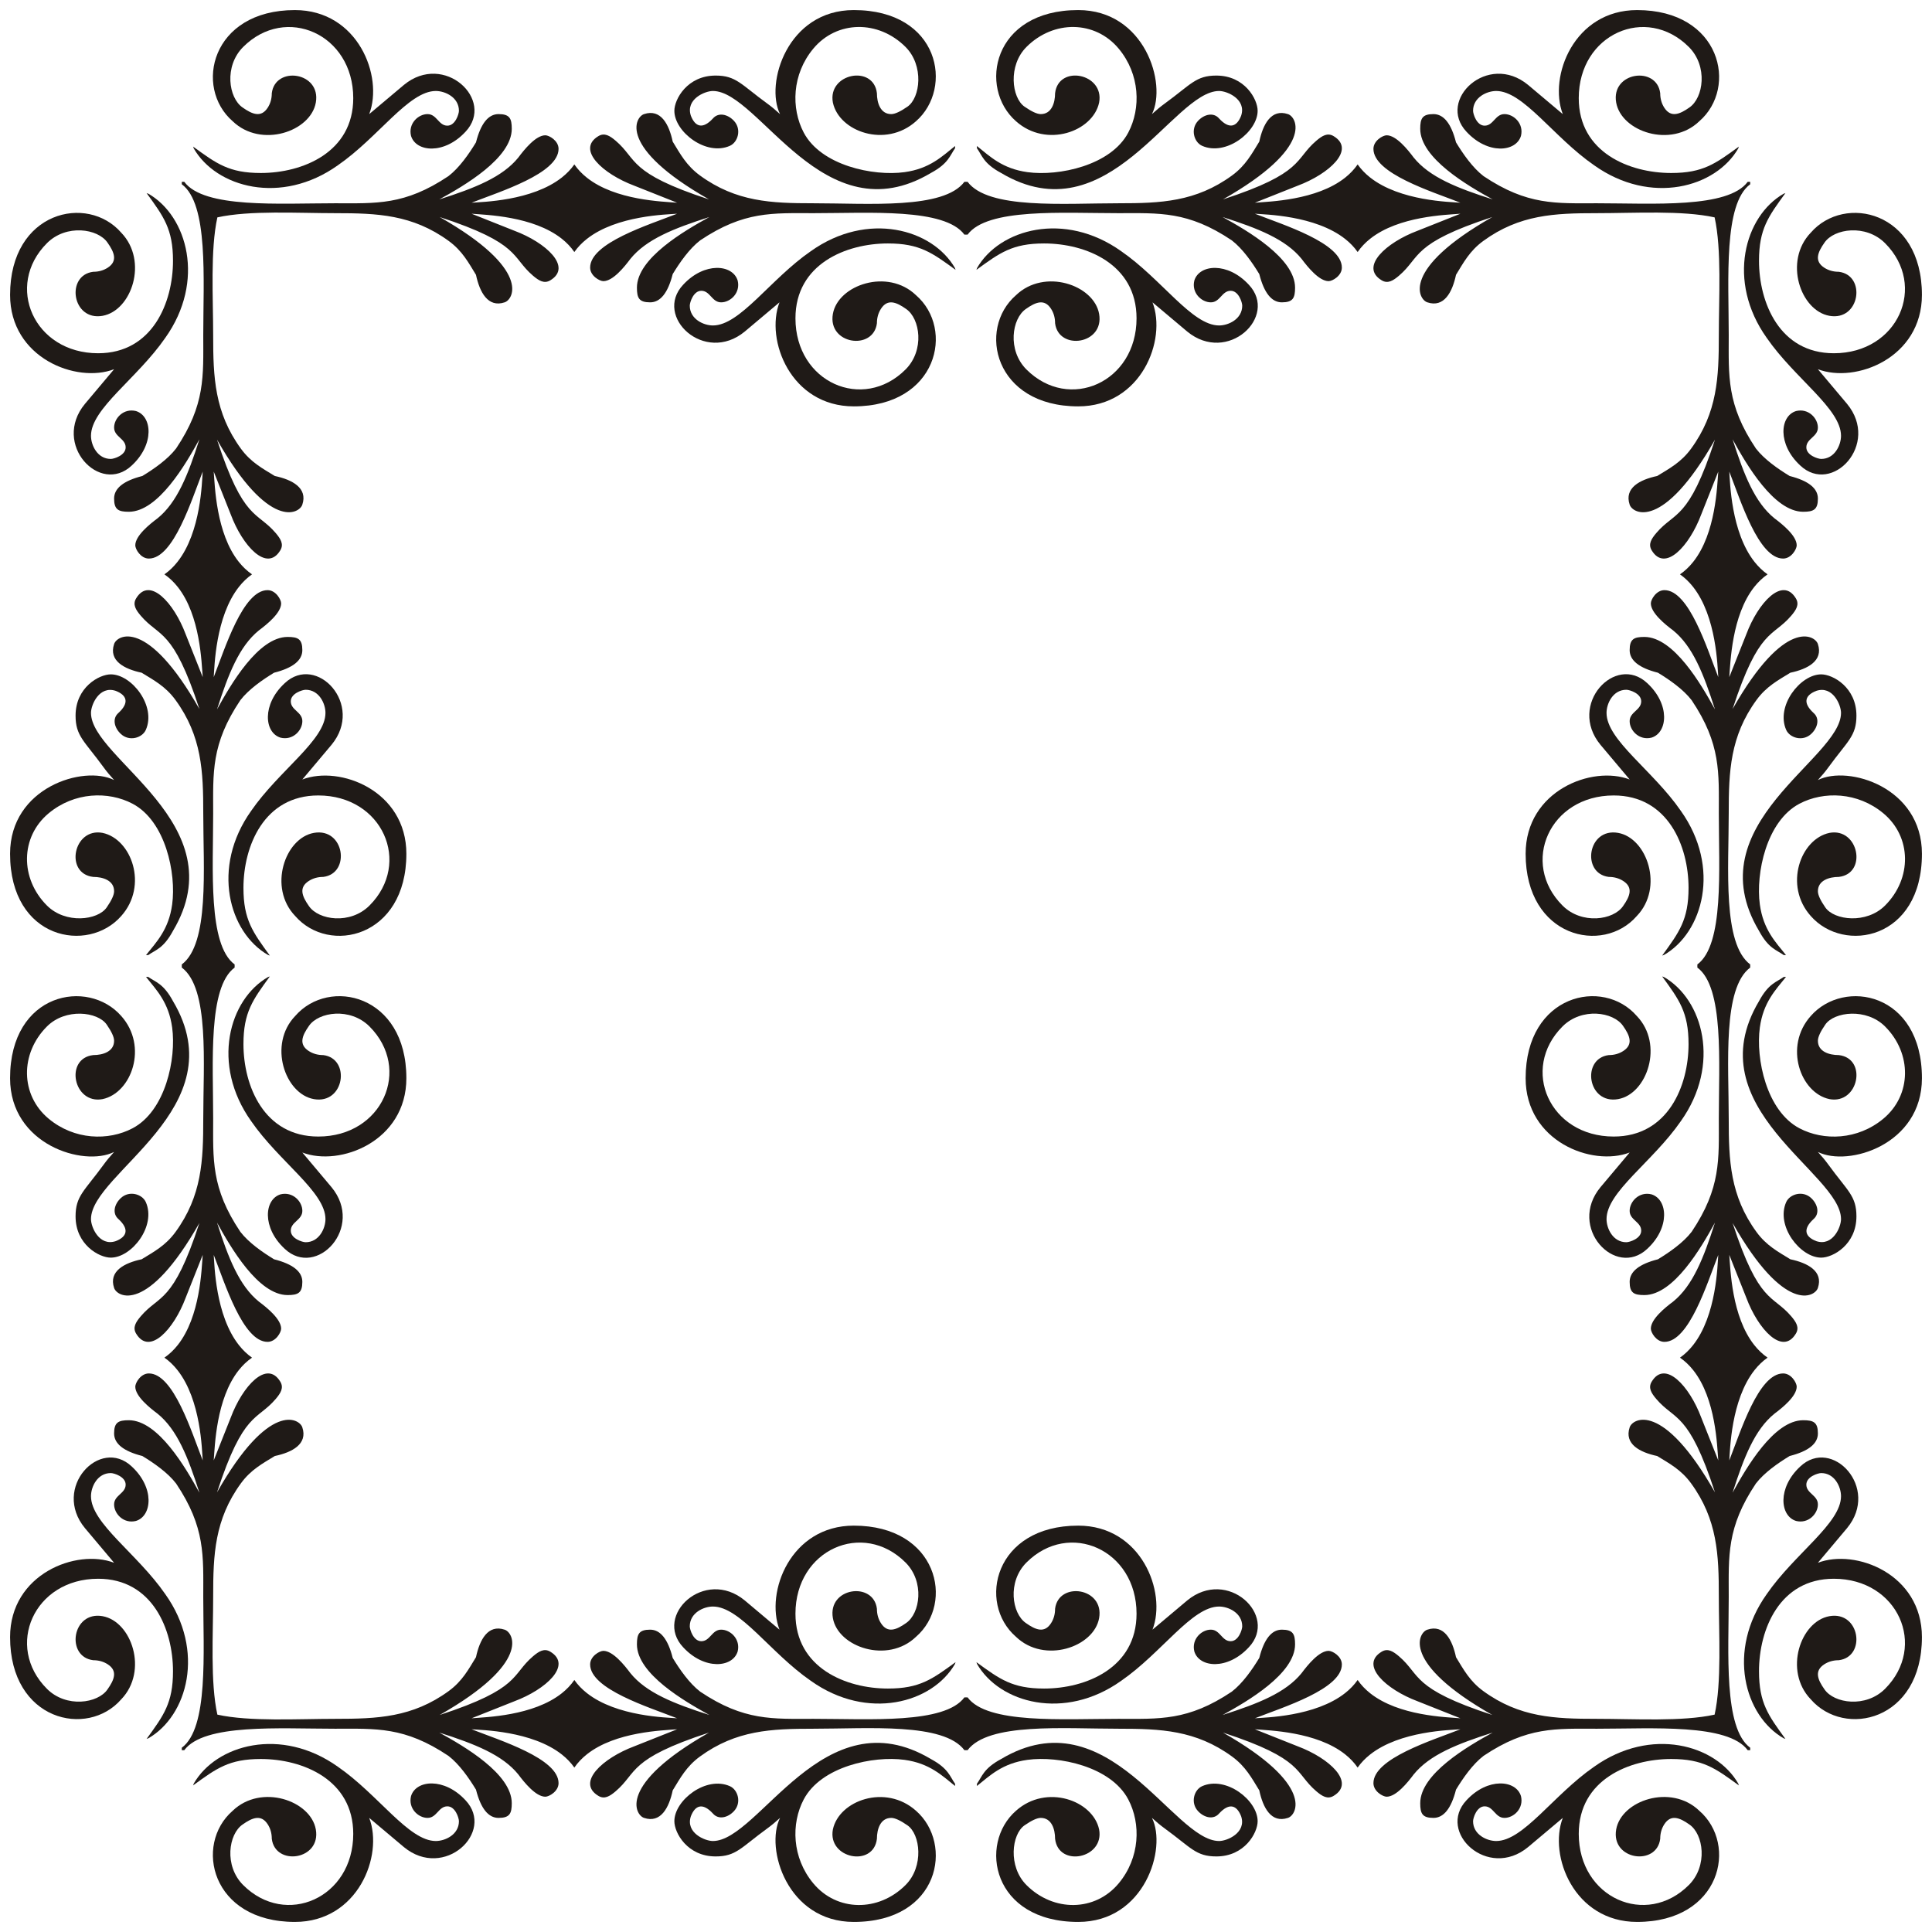
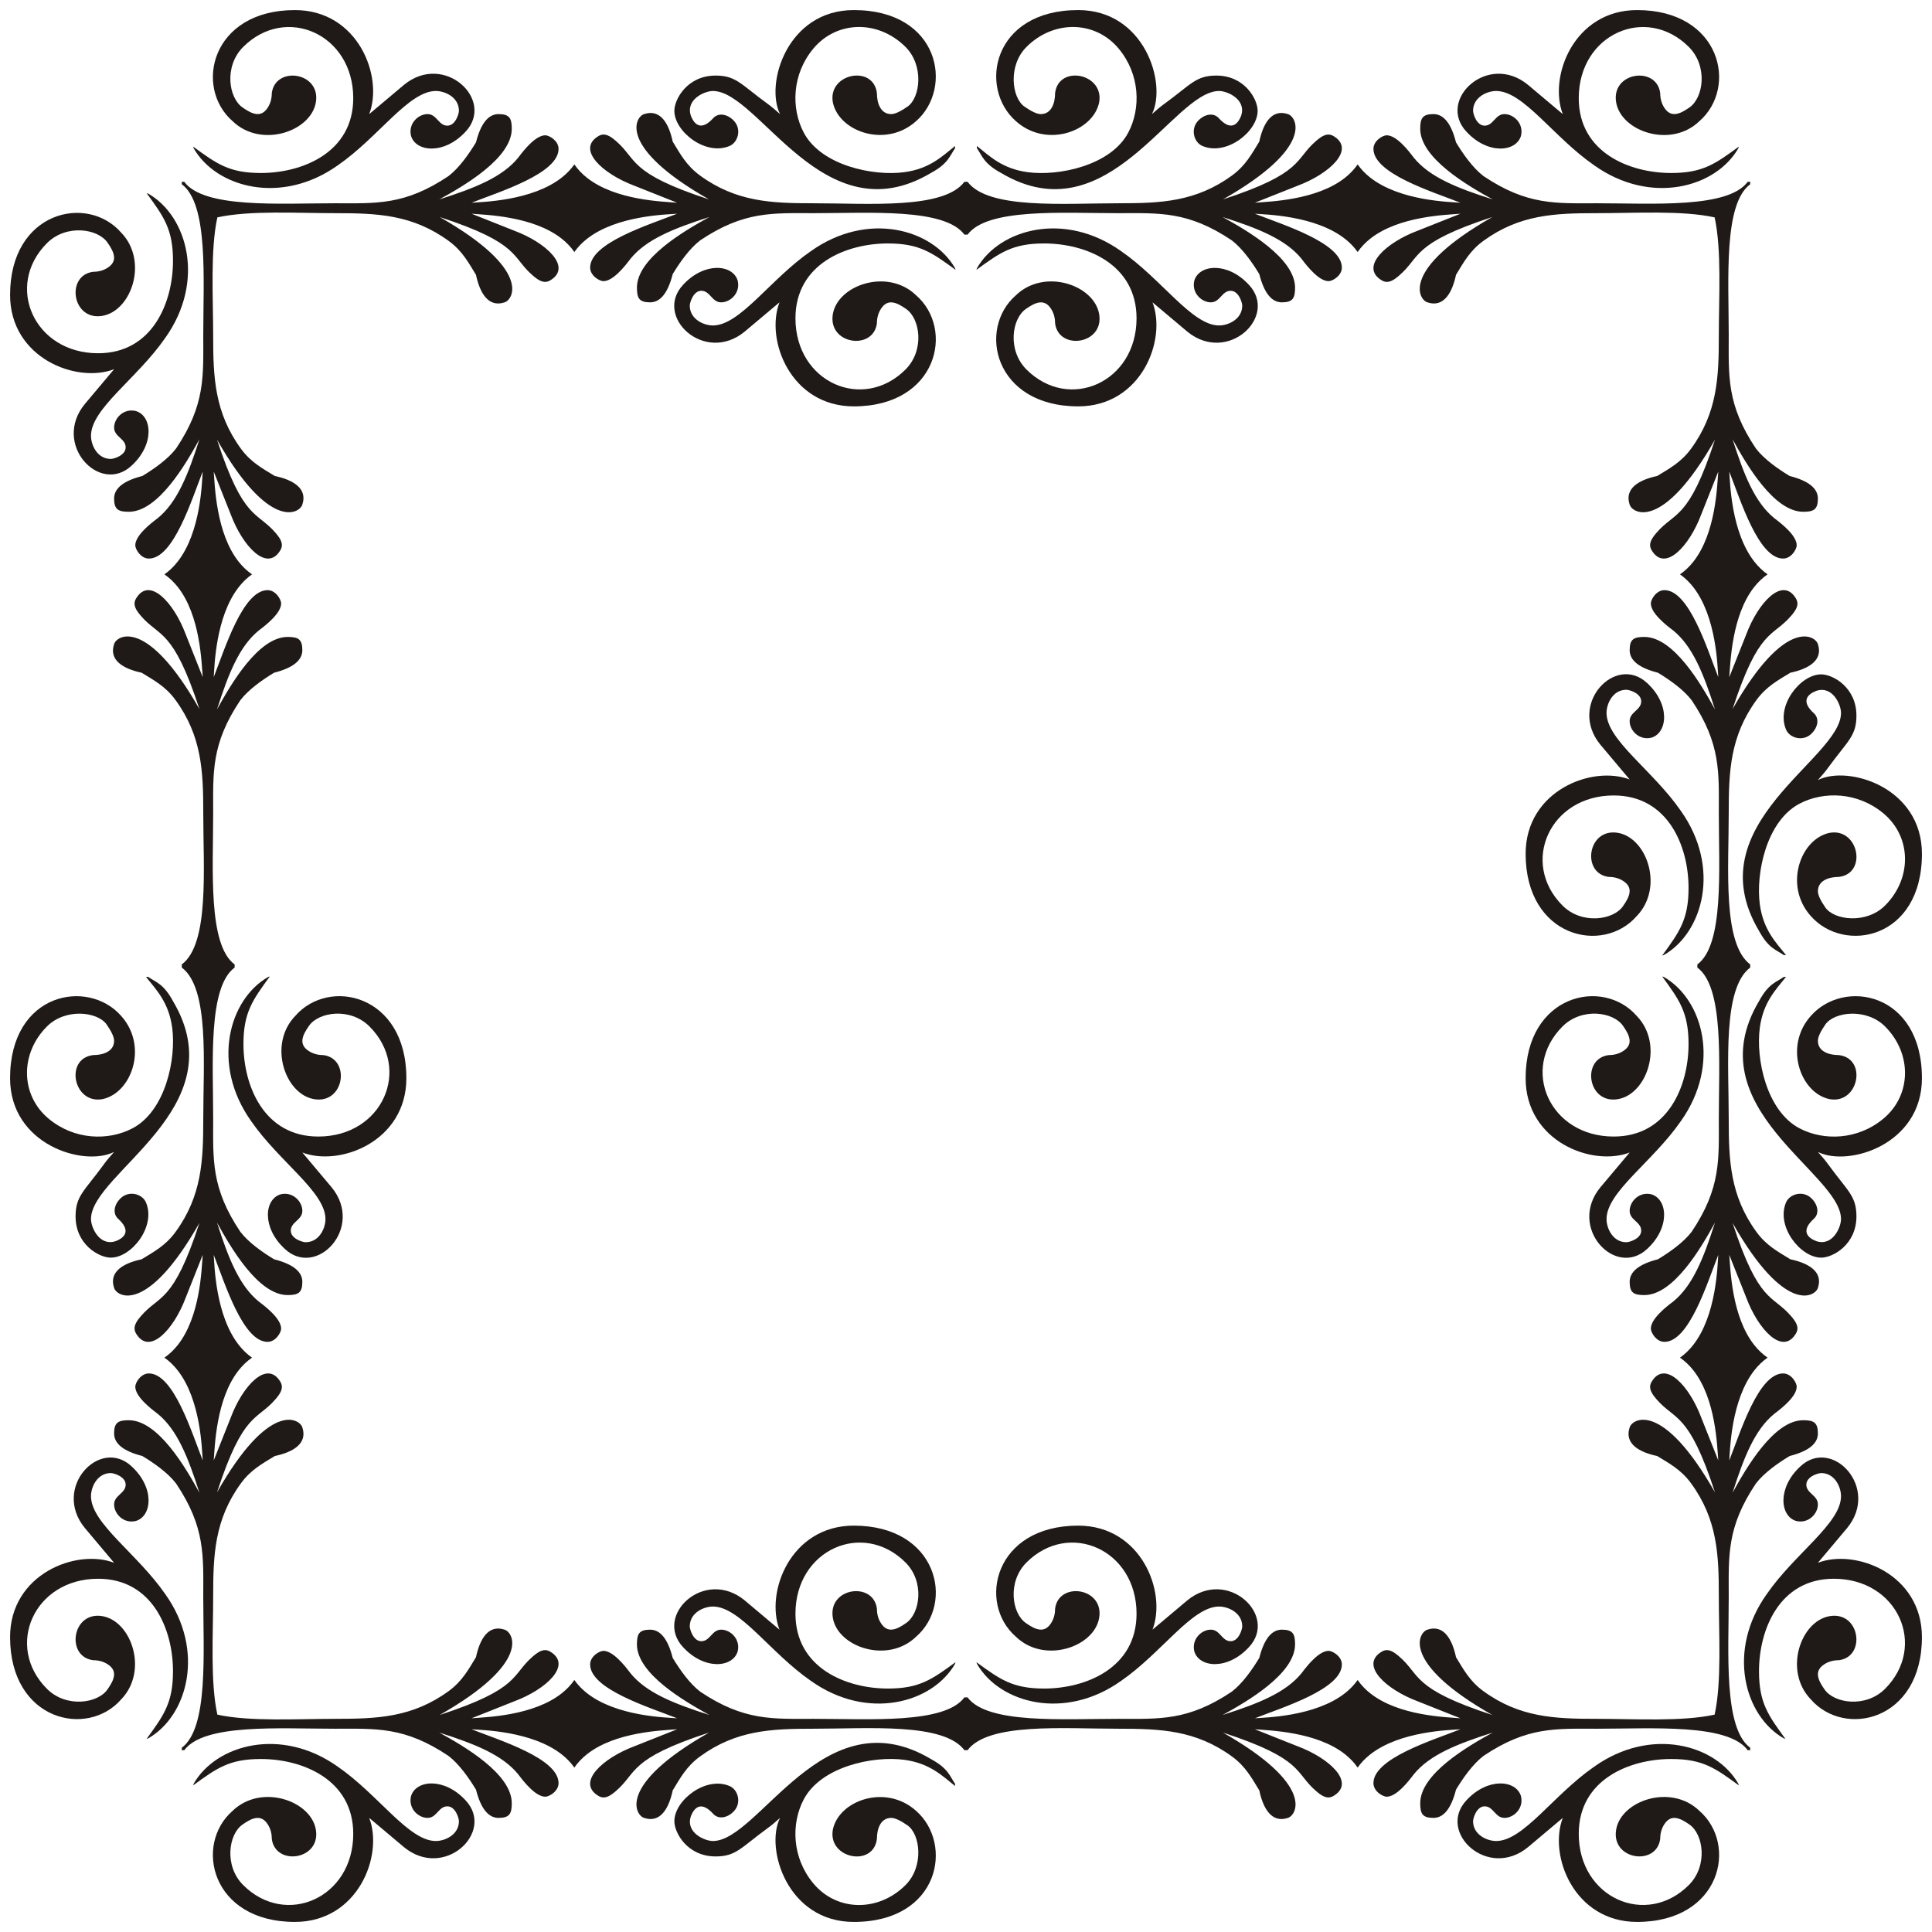
<svg xmlns="http://www.w3.org/2000/svg" version="1.1" id="Layer_1" x="0px" y="0px" viewBox="0 0 1616.865 1616.865" enable-background="new 0 0 1616.865 1616.865" xml:space="preserve">
  <g>
    <path fill="#1F1A17" d="M1494.887,610.963c3.034,6.573,13.69,9.804,20.729,3.378c5.604-5.117,7.564-13.028,2.073-17.734   c-9.425-8.699-6.757-14.902,2.303-18.425c13.789-4.594,20.729,11.678,20.729,18.425c0,38.772-122.046,92.759-68.634,182.41   c7.994,14.847,14.622,15.908,20.729,20.268c0.614,0,1.229,0,1.843,0c-8.717-10.898-19.001-21.267-21.88-42.378   c-3.552-26.046,5.532-69.752,33.166-84.295c20.245-10.655,48.704-9.891,70.246,8.061c23.718,19.765,24.022,54.516,1.382,77.156   c-15.611,15.611-42.522,12.383-49.979,1.612c-4.146-5.988-6.219-10.517-6.219-13.589c0-8.953,9.216-11.976,17.504-11.976l0,0   c24.197-2.846,16.574-41.426-7.831-36.851c-24.318,5.121-38.368,44.124-15.661,69.555c27.754,31.723,93.048,19.808,93.048-52.051   c0-55.671-61.628-74.443-87.059-61.725c3.378-3.685,6.296-7.217,8.752-10.595c16.1-22.137,23.492-26.126,23.492-43.299   c0-23.728-19.755-34.547-29.48-34.547C1506.58,564.362,1485.874,590.932,1494.887,610.963z" />
    <path fill="#1F1A17" d="M610.963,121.978c6.573-3.034,9.804-13.69,3.378-20.728c-5.117-5.604-13.028-7.564-17.734-2.073   c-8.699,9.425-14.902,6.757-18.425-2.303c-4.594-13.789,11.678-20.729,18.425-20.729c38.772,0,92.759,122.046,182.41,68.634   c14.847-7.994,15.908-14.622,20.268-20.729c0-0.614,0-1.229,0-1.843c-10.898,8.717-21.267,19.001-42.378,21.88   c-26.046,3.553-69.752-5.532-84.295-33.165c-10.655-20.245-9.891-48.704,8.061-70.246c19.765-23.718,54.516-24.022,77.156-1.382   c15.611,15.611,12.383,42.522,1.612,49.979c-5.988,4.146-10.517,6.219-13.589,6.219c-8.953,0-11.976-9.216-11.976-17.504v0   c-2.846-24.197-41.426-16.574-36.851,7.831c5.121,24.318,44.124,38.368,69.555,15.662c31.723-27.754,19.808-93.048-52.051-93.048   c-55.671,0-74.443,61.628-61.725,87.059c-3.685-3.378-7.217-6.296-10.595-8.752c-22.137-16.101-26.126-23.492-43.299-23.492   c-23.728,0-34.547,19.755-34.547,29.48C564.362,110.286,590.932,130.992,610.963,121.978z" />
    <path fill="#1F1A17" d="M121.978,1005.903c-3.034-6.573-13.69-9.804-20.728-3.378c-5.604,5.117-7.564,13.028-2.073,17.734   c9.425,8.699,6.757,14.902-2.303,18.425c-13.789,4.594-20.729-11.678-20.729-18.425c0-38.772,122.046-92.759,68.634-182.41   c-7.994-14.847-14.622-15.908-20.729-20.268c-0.614,0-1.229,0-1.843,0c8.717,10.898,19.001,21.267,21.88,42.378   c3.553,26.046-5.532,69.752-33.165,84.295c-20.245,10.655-48.704,9.891-70.246-8.061c-23.718-19.765-24.022-54.516-1.382-77.156   c15.611-15.611,42.522-12.383,49.979-1.612c4.146,5.988,6.219,10.518,6.219,13.589c0,8.953-9.216,11.976-17.504,11.976h0   c-24.197,2.846-16.574,41.426,7.831,36.851c24.318-5.121,38.368-44.124,15.662-69.555c-27.754-31.723-93.048-19.808-93.048,52.051   c0,55.671,61.628,74.443,87.059,61.725c-3.378,3.685-6.296,7.217-8.752,10.595c-16.101,22.137-23.492,26.126-23.492,43.299   c0,23.728,19.755,34.547,29.48,34.547C110.286,1052.504,130.992,1025.934,121.978,1005.903z" />
-     <path fill="#1F1A17" d="M1005.903,1494.887c-6.573,3.034-9.804,13.69-3.378,20.729c5.117,5.604,13.028,7.564,17.734,2.073   c8.699-9.425,14.902-6.757,18.425,2.303c4.594,13.789-11.678,20.729-18.425,20.729c-38.772,0-92.759-122.046-182.41-68.634   c-14.847,7.994-15.908,14.622-20.268,20.729c0,0.614,0,1.229,0,1.843c10.898-8.717,21.267-19.001,42.378-21.88   c26.046-3.552,69.752,5.532,84.295,33.166c10.655,20.245,9.891,48.704-8.061,70.246c-19.765,23.718-54.516,24.022-77.156,1.382   c-15.611-15.611-12.383-42.522-1.612-49.979c5.988-4.146,10.518-6.219,13.589-6.219c8.953,0,11.976,9.216,11.976,17.504l0,0   c2.846,24.197,41.426,16.574,36.851-7.831c-5.121-24.318-44.124-38.368-69.555-15.661c-31.723,27.754-19.808,93.048,52.051,93.048   c55.671,0,74.443-61.628,61.725-87.059c3.685,3.378,7.217,6.296,10.595,8.752c22.137,16.1,26.126,23.492,43.299,23.492   c23.728,0,34.547-19.755,34.547-29.48C1052.504,1506.58,1025.934,1485.874,1005.903,1494.887z" />
    <path fill="#1F1A17" d="M1494.887,1005.903c3.034-6.573,13.69-9.804,20.729-3.378c5.604,5.117,7.564,13.028,2.073,17.734   c-9.425,8.699-6.757,14.902,2.303,18.425c13.789,4.594,20.729-11.678,20.729-18.425c0-38.772-122.046-92.759-68.634-182.41   c7.994-14.847,14.622-15.908,20.729-20.268c0.614,0,1.229,0,1.843,0c-8.717,10.898-19.001,21.267-21.88,42.378   c-3.552,26.046,5.532,69.752,33.166,84.295c20.245,10.655,48.704,9.891,70.246-8.061c23.718-19.765,24.022-54.516,1.382-77.156   c-15.611-15.611-42.522-12.383-49.979-1.612c-4.146,5.988-6.219,10.518-6.219,13.589c0,8.953,9.216,11.976,17.504,11.976l0,0   c24.197,2.846,16.574,41.426-7.831,36.851c-24.318-5.121-38.368-44.124-15.661-69.555c27.754-31.723,93.048-19.808,93.048,52.051   c0,55.671-61.628,74.443-87.059,61.725c3.378,3.685,6.296,7.217,8.752,10.595c16.1,22.137,23.492,26.126,23.492,43.299   c0,23.728-19.755,34.547-29.48,34.547C1506.58,1052.504,1485.874,1025.934,1494.887,1005.903z" />
    <path fill="#1F1A17" d="M1005.903,121.978c-6.573-3.034-9.804-13.69-3.378-20.728c5.117-5.604,13.028-7.564,17.734-2.073   c8.699,9.425,14.902,6.757,18.425-2.303c4.594-13.789-11.678-20.729-18.425-20.729c-38.772,0-92.759,122.046-182.41,68.634   c-14.847-7.994-15.908-14.622-20.268-20.729c0-0.614,0-1.229,0-1.843c10.898,8.717,21.267,19.001,42.378,21.88   c26.046,3.553,69.752-5.532,84.295-33.165c10.655-20.245,9.891-48.704-8.061-70.246c-19.765-23.718-54.516-24.022-77.156-1.382   c-15.611,15.611-12.383,42.522-1.612,49.979c5.988,4.146,10.518,6.219,13.589,6.219c8.953,0,11.976-9.216,11.976-17.504v0   c2.846-24.197,41.426-16.574,36.851,7.831c-5.121,24.318-44.124,38.368-69.555,15.662c-31.723-27.754-19.808-93.048,52.051-93.048   c55.671,0,74.443,61.628,61.725,87.059c3.685-3.378,7.217-6.296,10.595-8.752c22.137-16.101,26.126-23.492,43.299-23.492   c23.728,0,34.547,19.755,34.547,29.48C1052.504,110.286,1025.934,130.992,1005.903,121.978z" />
-     <path fill="#1F1A17" d="M121.978,610.963c-3.034,6.573-13.69,9.804-20.728,3.378c-5.604-5.117-7.564-13.028-2.073-17.734   c9.425-8.699,6.757-14.902-2.303-18.425c-13.789-4.594-20.729,11.678-20.729,18.425c0,38.772,122.046,92.759,68.634,182.41   c-7.994,14.847-14.622,15.908-20.729,20.268c-0.614,0-1.229,0-1.843,0c8.717-10.898,19.001-21.267,21.88-42.378   c3.553-26.046-5.532-69.752-33.165-84.295c-20.245-10.655-48.704-9.891-70.246,8.061c-23.718,19.765-24.022,54.516-1.382,77.156   c15.611,15.611,42.522,12.383,49.979,1.612c4.146-5.988,6.219-10.517,6.219-13.589c0-8.953-9.216-11.976-17.504-11.976h0   c-24.197-2.846-16.574-41.426,7.831-36.851c24.318,5.121,38.368,44.124,15.662,69.555c-27.754,31.723-93.048,19.808-93.048-52.051   c0-55.671,61.628-74.443,87.059-61.725c-3.378-3.685-6.296-7.217-8.752-10.595c-16.101-22.137-23.492-26.126-23.492-43.299   c0-23.728,19.755-34.547,29.48-34.547C110.286,564.362,130.992,590.932,121.978,610.963z" />
    <path fill="#1F1A17" d="M610.963,1494.887c6.573,3.034,9.804,13.69,3.378,20.729c-5.117,5.604-13.028,7.564-17.734,2.073   c-8.699-9.425-14.902-6.757-18.425,2.303c-4.594,13.789,11.678,20.729,18.425,20.729c38.772,0,92.759-122.046,182.41-68.634   c14.847,7.994,15.908,14.622,20.268,20.729c0,0.614,0,1.229,0,1.843c-10.898-8.717-21.267-19.001-42.378-21.88   c-26.046-3.552-69.752,5.532-84.295,33.166c-10.655,20.245-9.891,48.704,8.061,70.246c19.765,23.718,54.516,24.022,77.156,1.382   c15.611-15.611,12.383-42.522,1.612-49.979c-5.988-4.146-10.517-6.219-13.589-6.219c-8.953,0-11.976,9.216-11.976,17.504l0,0   c-2.846,24.197-41.426,16.574-36.851-7.831c5.121-24.318,44.124-38.368,69.555-15.661c31.723,27.754,19.808,93.048-52.051,93.048   c-55.671,0-74.443-61.628-61.725-87.059c-3.685,3.378-7.217,6.296-10.595,8.752c-22.137,16.1-26.126,23.492-43.299,23.492   c-23.728,0-34.547-19.755-34.547-29.48C564.362,1506.58,590.932,1485.874,610.963,1494.887z" />
    <path fill="#1F1A17" d="M1413.125,743.087c0,26.653-7.862,37.066-22.11,56.658c0.614-0.307,1.074-0.461,1.382-0.461   c32.895-18.795,48.012-73.299,14.28-120.685c-23.456-34.011-62.185-59.219-62.185-81.992c0-7.738,5.277-19.347,16.583-19.347   c2.604,0,12.437,2.978,12.437,9.673c0,7.393-9.673,8.836-9.673,16.583c0,7.759,7.897,16.373,18.272,13.819   c13.573-4.176,15.748-27.808-3.532-45.602c-26.604-25.042-66.966,17.925-39.154,51.591l24.414,29.02   c-31.473-12.102-87.059,9.397-87.059,62.185c0,70.086,64.737,84.714,93.048,52.051c22.821-23.732,8.651-65.264-15.662-69.555   c-25.626-4.522-31.032,33.952-7.831,36.851c4.606,0,8.675,1.151,12.207,3.455c8.426,5.495,5.552,12.768-0.23,20.959   c-8.015,11.756-34.507,15.702-50.67-0.461c-35.617-35.617-10.855-92.126,42.839-92.126   C1395.953,665.701,1413.125,708.198,1413.125,743.087z" />
    <path fill="#1F1A17" d="M743.087,203.74c26.653,0,37.066,7.862,56.658,22.11c-0.307-0.614-0.461-1.075-0.461-1.382   c-18.795-32.895-73.299-48.012-120.685-14.28c-34.011,23.456-59.219,62.185-81.992,62.185c-7.738,0-19.347-5.277-19.347-16.583   c0-2.604,2.978-12.437,9.673-12.437c7.393,0,8.836,9.673,16.583,9.673c7.759,0,16.373-7.897,13.819-18.272   c-4.176-13.573-27.808-15.748-45.602,3.532c-25.042,26.604,17.925,66.966,51.591,39.154l29.02-24.414   c-12.102,31.473,9.397,87.059,62.185,87.059c70.086,0,84.714-64.737,52.051-93.048c-23.732-22.821-65.264-8.651-69.555,15.662   c-4.522,25.626,33.952,31.032,36.851,7.831c0-4.606,1.151-8.675,3.455-12.207c5.495-8.426,12.768-5.552,20.959,0.23   c11.756,8.015,15.702,34.507-0.461,50.67c-35.617,35.617-92.126,10.855-92.126-42.839   C665.701,220.913,708.198,203.74,743.087,203.74z" />
    <path fill="#1F1A17" d="M203.74,873.779c0-26.653,7.862-37.066,22.11-56.658c-0.614,0.307-1.075,0.461-1.382,0.461   c-32.895,18.795-48.012,73.299-14.28,120.685c23.456,34.011,62.185,59.219,62.185,81.992c0,7.738-5.277,19.347-16.583,19.347   c-2.604,0-12.437-2.978-12.437-9.673c0-7.393,9.673-8.836,9.673-16.583c0-7.759-7.897-16.373-18.272-13.819   c-13.573,4.176-15.748,27.808,3.532,45.602c26.604,25.042,66.966-17.926,39.154-51.591l-24.414-29.02   c31.473,12.102,87.059-9.397,87.059-62.185c0-70.086-64.737-84.714-93.048-52.051c-22.821,23.732-8.651,65.264,15.662,69.555   c25.626,4.522,31.032-33.952,7.831-36.851c-4.606,0-8.675-1.151-12.207-3.455c-8.426-5.495-5.552-12.768,0.23-20.959   c8.015-11.756,34.507-15.702,50.67,0.461c35.617,35.617,10.855,92.126-42.839,92.126   C220.913,951.165,203.74,908.667,203.74,873.779z" />
    <path fill="#1F1A17" d="M873.779,1413.125c-26.653,0-37.066-7.862-56.658-22.11c0.307,0.614,0.461,1.074,0.461,1.382   c18.795,32.895,73.299,48.012,120.685,14.28c34.011-23.456,59.219-62.185,81.992-62.185c7.738,0,19.347,5.277,19.347,16.583   c0,2.604-2.978,12.437-9.673,12.437c-7.393,0-8.836-9.673-16.583-9.673c-7.759,0-16.373,7.897-13.819,18.272   c4.176,13.573,27.808,15.748,45.602-3.532c25.042-26.604-17.926-66.966-51.591-39.154l-29.02,24.414   c12.102-31.473-9.397-87.059-62.185-87.059c-70.086,0-84.714,64.737-52.051,93.048c23.732,22.821,65.264,8.651,69.555-15.662   c4.522-25.626-33.952-31.032-36.851-7.831c0,4.606-1.151,8.675-3.455,12.207c-5.495,8.426-12.768,5.552-20.959-0.23   c-11.756-8.015-15.702-34.507,0.461-50.67c35.617-35.617,92.126-10.855,92.126,42.839   C951.165,1395.953,908.667,1413.125,873.779,1413.125z" />
    <path fill="#1F1A17" d="M1413.125,873.779c0-26.653-7.862-37.066-22.11-56.658c0.614,0.307,1.074,0.461,1.382,0.461   c32.895,18.795,48.012,73.299,14.28,120.685c-23.456,34.011-62.185,59.219-62.185,81.992c0,7.738,5.277,19.347,16.583,19.347   c2.604,0,12.437-2.978,12.437-9.673c0-7.393-9.673-8.836-9.673-16.583c0-7.759,7.897-16.373,18.272-13.819   c13.573,4.176,15.748,27.808-3.532,45.602c-26.604,25.042-66.966-17.926-39.154-51.591l24.414-29.02   c-31.473,12.102-87.059-9.397-87.059-62.185c0-70.086,64.737-84.714,93.048-52.051c22.821,23.732,8.651,65.264-15.662,69.555   c-25.626,4.522-31.032-33.952-7.831-36.851c4.606,0,8.675-1.151,12.207-3.455c8.426-5.495,5.552-12.768-0.23-20.959   c-8.015-11.756-34.507-15.702-50.67,0.461c-35.617,35.617-10.855,92.126,42.839,92.126   C1395.953,951.165,1413.125,908.667,1413.125,873.779z" />
    <path fill="#1F1A17" d="M873.779,203.74c-26.653,0-37.066,7.862-56.658,22.11c0.307-0.614,0.461-1.075,0.461-1.382   c18.795-32.895,73.299-48.012,120.685-14.28c34.011,23.456,59.219,62.185,81.992,62.185c7.738,0,19.347-5.277,19.347-16.583   c0-2.604-2.978-12.437-9.673-12.437c-7.393,0-8.836,9.673-16.583,9.673c-7.759,0-16.373-7.897-13.819-18.272   c4.176-13.573,27.808-15.748,45.602,3.532c25.042,26.604-17.926,66.966-51.591,39.154l-29.02-24.414   c12.102,31.473-9.397,87.059-62.185,87.059c-70.086,0-84.714-64.737-52.051-93.048c23.732-22.821,65.264-8.651,69.555,15.662   c4.522,25.626-33.952,31.032-36.851,7.831c0-4.606-1.151-8.675-3.455-12.207c-5.495-8.426-12.768-5.552-20.959,0.23   c-11.756,8.015-15.702,34.507,0.461,50.67c35.617,35.617,92.126,10.855,92.126-42.839   C951.165,220.913,908.667,203.74,873.779,203.74z" />
-     <path fill="#1F1A17" d="M203.74,743.087c0,26.653,7.862,37.066,22.11,56.658c-0.614-0.307-1.075-0.461-1.382-0.461   c-32.895-18.795-48.012-73.299-14.28-120.685c23.456-34.011,62.185-59.219,62.185-81.992c0-7.738-5.277-19.347-16.583-19.347   c-2.604,0-12.437,2.978-12.437,9.673c0,7.393,9.673,8.836,9.673,16.583c0,7.759-7.897,16.373-18.272,13.819   c-13.573-4.176-15.748-27.808,3.532-45.602c26.604-25.042,66.966,17.925,39.154,51.591l-24.414,29.02   c31.473-12.102,87.059,9.397,87.059,62.185c0,70.086-64.737,84.714-93.048,52.051c-22.821-23.732-8.651-65.264,15.662-69.555   c25.626-4.522,31.032,33.952,7.831,36.851c-4.606,0-8.675,1.151-12.207,3.455c-8.426,5.495-5.552,12.768,0.23,20.959   c8.015,11.756,34.507,15.702,50.67-0.461c35.617-35.617,10.855-92.126-42.839-92.126   C220.913,665.701,203.74,708.198,203.74,743.087z" />
    <path fill="#1F1A17" d="M743.087,1413.125c26.653,0,37.066-7.862,56.658-22.11c-0.307,0.614-0.461,1.074-0.461,1.382   c-18.795,32.895-73.299,48.012-120.685,14.28c-34.011-23.456-59.219-62.185-81.992-62.185c-7.738,0-19.347,5.277-19.347,16.583   c0,2.604,2.978,12.437,9.673,12.437c7.393,0,8.836-9.673,16.583-9.673c7.759,0,16.373,7.897,13.819,18.272   c-4.176,13.573-27.808,15.748-45.602-3.532c-25.042-26.604,17.925-66.966,51.591-39.154l29.02,24.414   c-12.102-31.473,9.397-87.059,62.185-87.059c70.086,0,84.714,64.737,52.051,93.048c-23.732,22.821-65.264,8.651-69.555-15.662   c-4.522-25.626,33.952-31.032,36.851-7.831c0,4.606,1.151,8.675,3.455,12.207c5.495,8.426,12.768,5.552,20.959-0.23   c11.756-8.015,15.702-34.507-0.461-50.67c-35.617-35.617-92.126-10.855-92.126,42.839   C665.701,1395.953,708.198,1413.125,743.087,1413.125z" />
-     <path fill="#1F1A17" d="M1472.086,218.249c0-26.653,7.862-37.066,22.11-56.658c-0.614,0.307-1.074,0.461-1.382,0.461   c-32.895,18.795-48.012,73.299-14.28,120.685c23.456,34.011,62.185,59.219,62.185,81.992c0,7.738-5.277,19.347-16.583,19.347   c-2.604,0-12.437-2.978-12.437-9.673c0-7.393,9.673-8.836,9.673-16.583c0-7.759-7.897-16.373-18.272-13.819   c-13.573,4.176-15.748,27.808,3.532,45.602c26.604,25.042,66.966-17.926,39.154-51.591l-24.414-29.02   c31.473,12.102,87.059-9.397,87.059-62.185c0-70.086-64.737-84.714-93.048-52.051c-22.821,23.732-8.651,65.264,15.662,69.555   c25.626,4.522,31.032-33.952,7.831-36.851c-4.606,0-8.675-1.151-12.207-3.455c-8.426-5.495-5.552-12.768,0.23-20.959   c8.015-11.756,34.507-15.702,50.67,0.461c35.617,35.617,10.855,92.126-42.839,92.126   C1489.258,295.635,1472.086,253.138,1472.086,218.249z" />
    <path fill="#1F1A17" d="M218.249,144.78c-26.653,0-37.066-7.862-56.658-22.11c0.307,0.614,0.461,1.075,0.461,1.382   c18.795,32.895,73.299,48.012,120.685,14.28c34.011-23.456,59.219-62.185,81.992-62.185c7.738,0,19.347,5.277,19.347,16.583   c0,2.604-2.978,12.437-9.673,12.437c-7.393,0-8.836-9.673-16.583-9.673c-7.759,0-16.373,7.897-13.819,18.272   c4.176,13.573,27.808,15.748,45.602-3.532c25.042-26.604-17.926-66.966-51.591-39.154l-29.02,24.414   c12.102-31.473-9.397-87.059-62.185-87.059c-70.086,0-84.714,64.737-52.051,93.048c23.732,22.821,65.264,8.651,69.555-15.662   c4.522-25.626-33.952-31.032-36.851-7.831c0,4.606-1.151,8.675-3.455,12.207c-5.495,8.426-12.768,5.552-20.959-0.23   c-11.756-8.015-15.702-34.507,0.461-50.67c35.617-35.617,92.126-10.855,92.126,42.839   C295.635,127.607,253.138,144.78,218.249,144.78z" />
    <path fill="#1F1A17" d="M144.78,1398.616c0,26.653-7.862,37.066-22.11,56.658c0.614-0.307,1.075-0.461,1.382-0.461   c32.895-18.795,48.012-73.299,14.28-120.685c-23.456-34.011-62.185-59.219-62.185-81.992c0-7.738,5.277-19.347,16.583-19.347   c2.604,0,12.437,2.978,12.437,9.673c0,7.393-9.673,8.836-9.673,16.583c0,7.759,7.897,16.373,18.272,13.819   c13.573-4.176,15.748-27.807-3.532-45.602c-26.604-25.042-66.966,17.926-39.154,51.591l24.414,29.02   c-31.473-12.102-87.059,9.397-87.059,62.185c0,70.086,64.737,84.714,93.048,52.051c22.821-23.732,8.651-65.264-15.662-69.555   c-25.626-4.522-31.032,33.952-7.831,36.851c4.606,0,8.675,1.151,12.207,3.455c8.426,5.495,5.552,12.768-0.23,20.959   c-8.015,11.756-34.507,15.702-50.67-0.461c-35.617-35.617-10.855-92.126,42.839-92.126   C127.607,1321.23,144.78,1363.728,144.78,1398.616z" />
    <path fill="#1F1A17" d="M1398.616,1472.086c26.653,0,37.066,7.862,56.658,22.11c-0.307-0.614-0.461-1.074-0.461-1.382   c-18.795-32.895-73.299-48.012-120.685-14.28c-34.011,23.456-59.219,62.185-81.992,62.185c-7.738,0-19.347-5.277-19.347-16.583   c0-2.604,2.978-12.437,9.673-12.437c7.393,0,8.836,9.673,16.583,9.673c7.759,0,16.373-7.897,13.819-18.272   c-4.176-13.573-27.807-15.748-45.602,3.532c-25.042,26.604,17.926,66.966,51.591,39.154l29.02-24.414   c-12.102,31.473,9.397,87.059,62.185,87.059c70.086,0,84.714-64.737,52.051-93.048c-23.732-22.821-65.264-8.651-69.555,15.662   c-4.522,25.626,33.952,31.032,36.851,7.831c0-4.606,1.151-8.675,3.455-12.207c5.495-8.426,12.768-5.552,20.959,0.23   c11.756,8.015,15.702,34.507-0.461,50.67c-35.617,35.617-92.126,10.855-92.126-42.839   C1321.23,1489.258,1363.728,1472.086,1398.616,1472.086z" />
    <path fill="#1F1A17" d="M1472.086,1398.616c0,26.653,7.862,37.066,22.11,56.658c-0.614-0.307-1.074-0.461-1.382-0.461   c-32.895-18.795-48.012-73.299-14.28-120.685c23.456-34.011,62.185-59.219,62.185-81.992c0-7.738-5.277-19.347-16.583-19.347   c-2.604,0-12.437,2.978-12.437,9.673c0,7.393,9.673,8.836,9.673,16.583c0,7.759-7.897,16.373-18.272,13.819   c-13.573-4.176-15.748-27.807,3.532-45.602c26.604-25.042,66.966,17.926,39.154,51.591l-24.414,29.02   c31.473-12.102,87.059,9.397,87.059,62.185c0,70.086-64.737,84.714-93.048,52.051c-22.821-23.732-8.651-65.264,15.662-69.555   c25.626-4.522,31.032,33.952,7.831,36.851c-4.606,0-8.675,1.151-12.207,3.455c-8.426,5.495-5.552,12.768,0.23,20.959   c8.015,11.756,34.507,15.702,50.67-0.461c35.617-35.617,10.855-92.126-42.839-92.126   C1489.258,1321.23,1472.086,1363.728,1472.086,1398.616z" />
    <path fill="#1F1A17" d="M1398.616,144.78c26.653,0,37.066-7.862,56.658-22.11c-0.307,0.614-0.461,1.075-0.461,1.382   c-18.795,32.895-73.299,48.012-120.685,14.28c-34.011-23.456-59.219-62.185-81.992-62.185c-7.738,0-19.347,5.277-19.347,16.583   c0,2.604,2.978,12.437,9.673,12.437c7.393,0,8.836-9.673,16.583-9.673c7.759,0,16.373,7.897,13.819,18.272   c-4.176,13.573-27.807,15.748-45.602-3.532c-25.042-26.604,17.926-66.966,51.591-39.154l29.02,24.414   c-12.102-31.473,9.397-87.059,62.185-87.059c70.086,0,84.714,64.737,52.051,93.048c-23.732,22.821-65.264,8.651-69.555-15.662   c-4.522-25.626,33.952-31.032,36.851-7.831c0,4.606,1.151,8.675,3.455,12.207c5.495,8.426,12.768,5.552,20.959-0.23   c11.756-8.015,15.702-34.507-0.461-50.67c-35.617-35.617-92.126-10.855-92.126,42.839   C1321.23,127.607,1363.728,144.78,1398.616,144.78z" />
    <path fill="#1F1A17" d="M144.78,218.249c0-26.653-7.862-37.066-22.11-56.658c0.614,0.307,1.075,0.461,1.382,0.461   c32.895,18.795,48.012,73.299,14.28,120.685c-23.456,34.011-62.185,59.219-62.185,81.992c0,7.738,5.277,19.347,16.583,19.347   c2.604,0,12.437-2.978,12.437-9.673c0-7.393-9.673-8.836-9.673-16.583c0-7.759,7.897-16.373,18.272-13.819   c13.573,4.176,15.748,27.808-3.532,45.602c-26.604,25.042-66.966-17.926-39.154-51.591l24.414-29.02   c-31.473,12.102-87.059-9.397-87.059-62.185c0-70.086,64.737-84.714,93.048-52.051c22.821,23.732,8.651,65.264-15.662,69.555   c-25.626,4.522-31.032-33.952-7.831-36.851c4.606,0,8.675-1.151,12.207-3.455c8.426-5.495,5.552-12.768-0.23-20.959   c-8.015-11.756-34.507-15.702-50.67,0.461c-35.617,35.617-10.855,92.126,42.839,92.126   C127.607,295.635,144.78,253.138,144.78,218.249z" />
    <path fill="#1F1A17" d="M218.249,1472.086c-26.653,0-37.066,7.862-56.658,22.11c0.307-0.614,0.461-1.074,0.461-1.382   c18.795-32.895,73.299-48.012,120.685-14.28c34.011,23.456,59.219,62.185,81.992,62.185c7.738,0,19.347-5.277,19.347-16.583   c0-2.604-2.978-12.437-9.673-12.437c-7.393,0-8.836,9.673-16.583,9.673c-7.759,0-16.373-7.897-13.819-18.272   c4.176-13.573,27.808-15.748,45.602,3.532c25.042,26.604-17.926,66.966-51.591,39.154l-29.02-24.414   c12.102,31.473-9.397,87.059-62.185,87.059c-70.086,0-84.714-64.737-52.051-93.048c23.732-22.821,65.264-8.651,69.555,15.662   c4.522,25.626-33.952,31.032-36.851,7.831c0-4.606-1.151-8.675-3.455-12.207c-5.495-8.426-12.768-5.552-20.959,0.23   c-11.756,8.015-15.702,34.507,0.461,50.67c35.617,35.617,92.126,10.855,92.126-42.839   C295.635,1489.258,253.138,1472.086,218.249,1472.086z" />
    <path fill="#1F1A17" d="M1434.946,181.919c5.99,27.279,3.514,66.887,3.514,98.975c0,34.723-1.11,64.304-23.262,94.66   c-8.333,11.418-18.2,16.569-28.329,22.801c-14.491,3.065-27.69,9.996-23.032,23.953c2.285,7.424,27.647,22.645,71.398-54.355   c-22.181,68.023-33.451,59.758-49.057,78.077c-4.278,5.022-6.967,9.425-3.915,14.51c11.245,18.74,31.629-3.729,41.457-29.941   l14.28-35.929c-0.973,11.914-1.922,51.498-20.924,75.483c-3.176,4.008-6.854,7.581-11.123,10.516   c4.154,2.908,7.756,6.434,10.882,10.382c19.891,25.122,20.486,67.292,21.165,75.614c-9.354-23.79-24.438-72.78-45.065-72.78   c-6.888,0-11.362,7.908-11.362,11.055c0,8.012,11.88,17.588,18.656,22.648c16.336,13.241,25.474,36.202,35.008,66.101   c-11.42-20.793-34.484-60.65-59.114-60.65c-8.665,0-12.284,1.781-12.284,11.055c0,8.599,7.908,14.894,23.645,18.886   c9.791,5.949,21.264,13.946,28.253,23.032c24.632,36.743,22.724,60.615,22.724,94.89c0,46.655,4.465,109.688-17.965,126.213v2.636   c22.43,16.525,17.965,79.557,17.965,126.213c0,34.275,1.907,58.147-22.724,94.89c-6.989,9.085-18.462,17.083-28.253,23.032   c-15.738,3.992-23.645,10.287-23.645,18.886c0,9.274,3.619,11.055,12.284,11.055c24.63,0,47.694-39.857,59.114-60.65   c-9.534,29.899-18.672,52.86-35.008,66.101c-6.776,5.06-18.656,14.636-18.656,22.648c0,3.148,4.475,11.055,11.362,11.055   c20.627,0,35.711-48.99,45.065-72.78c-0.679,8.322-1.274,50.492-21.165,75.614c-3.126,3.948-6.728,7.474-10.882,10.382   c4.269,2.935,7.947,6.508,11.123,10.516c19.002,23.985,19.951,63.569,20.924,75.483l-14.28-35.929   c-9.828-26.212-30.212-48.681-41.457-29.941c-3.052,5.085-0.362,9.488,3.915,14.51c15.606,18.319,26.876,10.054,49.057,78.077   c-43.751-76.999-69.113-61.779-71.398-54.355c-4.659,13.957,8.541,20.888,23.032,23.953c10.129,6.232,19.996,11.383,28.329,22.801   c22.152,30.356,23.262,59.937,23.262,94.66c0,32.088,2.476,71.696-3.514,98.975c-27.279,5.99-66.887,3.514-98.975,3.514   c-34.723,0-64.304-1.11-94.66-23.262c-11.418-8.333-16.569-18.2-22.801-28.329c-3.065-14.491-9.996-27.69-23.953-23.032   c-7.424,2.285-22.644,27.647,54.355,71.398c-68.023-22.181-59.758-33.451-78.077-49.057c-5.022-4.278-9.425-6.967-14.51-3.915   c-18.74,11.245,3.729,31.629,29.941,41.457l35.929,14.28c-11.913-0.973-51.498-1.922-75.483-20.924   c-4.008-3.176-7.581-6.854-10.516-11.123c-2.908,4.154-6.434,7.756-10.382,10.882c-25.122,19.891-67.292,20.486-75.614,21.165   c23.79-9.354,72.78-24.438,72.78-45.065c0-6.888-7.908-11.362-11.055-11.362c-8.012,0-17.588,11.88-22.648,18.656   c-13.241,16.336-36.202,25.474-66.101,35.008c20.793-11.42,60.65-34.484,60.65-59.114c0-8.665-1.781-12.284-11.055-12.284   c-8.599,0-14.894,7.908-18.886,23.645c-5.949,9.791-13.946,21.264-23.032,28.253c-36.743,24.632-60.615,22.724-94.89,22.724   c-46.655,0-109.688,4.465-126.213-17.965h-2.636c-16.525,22.43-79.558,17.965-126.213,17.965c-34.275,0-58.147,1.907-94.89-22.724   c-9.085-6.989-17.083-18.462-23.032-28.253c-3.992-15.738-10.287-23.645-18.886-23.645c-9.274,0-11.055,3.619-11.055,12.284   c0,24.63,39.857,47.694,60.65,59.114c-29.899-9.534-52.86-18.672-66.101-35.008c-5.06-6.776-14.636-18.656-22.648-18.656   c-3.148,0-11.055,4.475-11.055,11.362c0,20.627,48.99,35.711,72.78,45.065c-8.322-0.679-50.492-1.274-75.614-21.165   c-3.948-3.126-7.474-6.728-10.382-10.882c-2.935,4.269-6.508,7.947-10.516,11.123c-23.985,19.002-63.569,19.951-75.483,20.924   l35.929-14.28c26.212-9.828,48.681-30.212,29.941-41.457c-5.086-3.052-9.488-0.362-14.51,3.915   c-18.319,15.606-10.054,26.876-78.077,49.057c76.999-43.751,61.779-69.113,54.355-71.398c-13.957-4.659-20.888,8.541-23.953,23.032   c-6.232,10.129-11.383,19.996-22.801,28.329c-30.356,22.152-59.937,23.262-94.66,23.262c-32.088,0-71.696,2.476-98.975-3.514   c-5.99-27.279-3.514-66.887-3.514-98.975c0-34.723,1.11-64.304,23.262-94.66c8.333-11.418,18.2-16.569,28.329-22.801   c14.491-3.065,27.69-9.996,23.032-23.953c-2.284-7.424-27.647-22.644-71.398,54.355c22.181-68.023,33.451-59.758,49.057-78.077   c4.278-5.022,6.967-9.425,3.915-14.51c-11.245-18.74-31.629,3.729-41.457,29.941l-14.28,35.929   c0.973-11.913,1.922-51.498,20.924-75.483c3.176-4.008,6.854-7.581,11.123-10.516c-4.154-2.908-7.756-6.434-10.882-10.382   c-19.891-25.122-20.486-67.292-21.165-75.614c9.354,23.79,24.438,72.78,45.065,72.78c6.888,0,11.362-7.908,11.362-11.055   c0-8.012-11.88-17.588-18.656-22.648c-16.336-13.241-25.474-36.202-35.008-66.101c11.42,20.793,34.484,60.65,59.114,60.65   c8.665,0,12.284-1.781,12.284-11.055c0-8.599-7.908-14.894-23.645-18.886c-9.791-5.949-21.264-13.946-28.253-23.032   c-24.632-36.743-22.724-60.615-22.724-94.89c0-46.655-4.465-109.688,17.965-126.213v-2.636   c-22.43-16.525-17.965-79.558-17.965-126.213c0-34.275-1.907-58.147,22.724-94.89c6.989-9.085,18.462-17.083,28.253-23.032   c15.738-3.992,23.645-10.287,23.645-18.886c0-9.274-3.619-11.055-12.284-11.055c-24.63,0-47.694,39.857-59.114,60.65   c9.534-29.899,18.672-52.86,35.008-66.101c6.776-5.06,18.656-14.636,18.656-22.648c0-3.148-4.475-11.055-11.362-11.055   c-20.627,0-35.711,48.99-45.065,72.78c0.679-8.322,1.274-50.492,21.165-75.614c3.126-3.948,6.728-7.474,10.882-10.382   c-4.269-2.935-7.947-6.508-11.123-10.516c-19.002-23.985-19.951-63.569-20.924-75.483l14.28,35.929   c9.828,26.212,30.212,48.681,41.457,29.941c3.051-5.086,0.362-9.488-3.915-14.51c-15.606-18.319-26.876-10.054-49.057-78.077   c43.751,76.999,69.113,61.779,71.398,54.355c4.659-13.957-8.54-20.888-23.032-23.953c-10.129-6.232-19.996-11.383-28.329-22.801   c-22.152-30.356-23.262-59.937-23.262-94.66c0-32.088-2.476-71.696,3.514-98.975c27.279-5.99,66.887-3.514,98.975-3.514   c34.723,0,64.304,1.11,94.66,23.262c11.418,8.333,16.569,18.2,22.801,28.329c3.065,14.491,9.996,27.69,23.953,23.032   c7.424-2.284,22.645-27.647-54.355-71.398c68.023,22.181,59.758,33.451,78.077,49.057c5.022,4.278,9.425,6.967,14.51,3.915   c18.74-11.245-3.729-31.629-29.941-41.457l-35.929-14.28c11.914,0.973,51.498,1.922,75.483,20.924   c4.008,3.176,7.581,6.854,10.516,11.123c2.908-4.154,6.434-7.756,10.382-10.882c25.122-19.891,67.292-20.486,75.614-21.165   c-23.79,9.354-72.78,24.438-72.78,45.065c0,6.888,7.908,11.362,11.055,11.362c8.012,0,17.588-11.88,22.648-18.656   c13.241-16.336,36.202-25.474,66.101-35.008c-20.793,11.42-60.65,34.484-60.65,59.114c0,8.665,1.781,12.284,11.055,12.284   c8.599,0,14.894-7.908,18.886-23.645c5.949-9.791,13.946-21.264,23.032-28.253c36.743-24.632,60.615-22.724,94.89-22.724   c46.655,0,109.688-4.465,126.213,17.965h2.636c16.525-22.43,79.557-17.965,126.213-17.965c34.275,0,58.147-1.907,94.89,22.724   c9.085,6.989,17.083,18.462,23.032,28.253c3.992,15.738,10.287,23.645,18.886,23.645c9.274,0,11.055-3.619,11.055-12.284   c0-24.63-39.857-47.694-60.65-59.114c29.899,9.534,52.86,18.672,66.101,35.008c5.06,6.776,14.636,18.656,22.648,18.656   c3.148,0,11.055-4.475,11.055-11.362c0-20.627-48.99-35.711-72.78-45.065c8.322,0.679,50.492,1.274,75.614,21.165   c3.948,3.126,7.474,6.728,10.382,10.882c2.935-4.269,6.508-7.947,10.516-11.123c23.985-19.002,63.569-19.951,75.483-20.924   l-35.929,14.28c-26.212,9.828-48.681,30.212-29.941,41.457c5.085,3.051,9.488,0.362,14.51-3.915   c18.319-15.606,10.054-26.876,78.077-49.057c-76.999,43.751-61.779,69.113-54.355,71.398c13.957,4.659,20.888-8.54,23.953-23.032   c6.232-10.129,11.383-19.996,22.801-28.329c30.356-22.152,59.937-23.262,94.66-23.262   C1368.059,178.406,1407.667,175.929,1434.946,181.919z M1464.716,807.115c-23.205-17.404-17.965-79.995-17.965-126.674   c0-34.723,1.11-64.304,23.262-94.66c8.333-11.418,18.2-16.569,28.329-22.801c14.491-3.065,27.69-9.995,23.032-23.953   c-2.285-7.424-27.647-22.644-71.398,54.355c22.181-68.023,33.451-59.758,49.057-78.077c4.278-5.022,6.967-9.425,3.915-14.51   c-11.245-18.74-31.629,3.729-41.457,29.941l-14.28,35.929c0.973-11.914,1.922-51.498,20.924-75.483   c3.176-4.008,6.854-7.581,11.123-10.516c-4.154-2.908-7.756-6.434-10.882-10.382c-19.891-25.122-20.486-67.292-21.165-75.614   c9.354,23.79,24.438,72.78,45.065,72.78c6.888,0,11.362-7.907,11.362-11.055c0-8.012-11.88-17.588-18.656-22.648   c-16.336-13.241-25.474-36.202-35.008-66.101c11.42,20.793,34.484,60.65,59.114,60.65c8.665,0,12.284-1.781,12.284-11.055   c0-8.599-7.908-14.894-23.645-18.886c-9.791-5.949-21.264-13.946-28.253-23.032c-24.632-36.743-22.724-60.615-22.724-94.89   c0-46.655-4.465-109.688,17.965-126.213v-2.071h-2.072c-16.525,22.43-79.557,17.965-126.213,17.965   c-34.275,0-58.147,1.907-94.89-22.724c-9.085-6.989-17.083-18.462-23.032-28.253c-3.992-15.738-10.287-23.645-18.886-23.645   c-9.274,0-11.055,3.619-11.055,12.284c0,24.63,39.857,47.694,60.65,59.114c-29.899-9.534-52.86-18.672-66.101-35.008   c-5.06-6.776-14.636-18.656-22.648-18.656c-3.148,0-11.055,4.475-11.055,11.362c0,20.627,48.99,35.711,72.78,45.065   c-8.322-0.679-50.492-1.274-75.614-21.165c-3.948-3.126-7.474-6.728-10.382-10.882c-2.935,4.269-6.508,7.947-10.516,11.123   c-23.984,19.002-63.569,19.951-75.483,20.924l35.929-14.28c26.212-9.828,48.681-30.212,29.941-41.457   c-5.085-3.051-9.488-0.362-14.51,3.915c-18.319,15.606-10.054,26.876-78.077,49.057c76.999-43.751,61.779-69.113,54.355-71.398   c-13.958-4.659-20.888,8.54-23.953,23.032c-6.232,10.129-11.383,19.996-22.801,28.329c-30.356,22.152-59.937,23.262-94.66,23.262   c-46.678,0-109.269,5.24-126.674-17.965h-2.636c-17.404,23.205-79.995,17.965-126.674,17.965c-34.723,0-64.304-1.11-94.66-23.262   c-11.418-8.333-16.569-18.2-22.801-28.329c-3.065-14.491-9.995-27.69-23.953-23.032c-7.424,2.284-22.644,27.647,54.355,71.398   c-68.023-22.181-59.758-33.451-78.077-49.057c-5.022-4.278-9.425-6.967-14.51-3.915c-18.74,11.245,3.729,31.629,29.941,41.457   l35.929,14.28c-11.914-0.973-51.498-1.922-75.483-20.924c-4.008-3.176-7.581-6.854-10.516-11.123   c-2.908,4.154-6.434,7.756-10.382,10.882c-25.122,19.891-67.292,20.486-75.614,21.165c23.79-9.354,72.78-24.438,72.78-45.065   c0-6.888-7.907-11.362-11.055-11.362c-8.012,0-17.588,11.88-22.648,18.656c-13.241,16.336-36.202,25.474-66.101,35.008   c20.793-11.42,60.65-34.484,60.65-59.114c0-8.665-1.781-12.284-11.055-12.284c-8.599,0-14.894,7.908-18.886,23.645   c-5.949,9.791-13.946,21.264-23.032,28.253c-36.743,24.632-60.615,22.724-94.89,22.724c-46.655,0-109.688,4.465-126.213-17.965   h-2.071v2.071c22.43,16.525,17.965,79.558,17.965,126.213c0,34.275,1.907,58.147-22.724,94.89   c-6.989,9.085-18.462,17.083-28.253,23.032c-15.738,3.992-23.645,10.287-23.645,18.886c0,9.274,3.619,11.055,12.284,11.055   c24.63,0,47.694-39.857,59.114-60.65c-9.534,29.899-18.672,52.86-35.008,66.101c-6.776,5.06-18.656,14.636-18.656,22.648   c0,3.148,4.475,11.055,11.362,11.055c20.627,0,35.711-48.99,45.065-72.78c-0.679,8.322-1.274,50.493-21.165,75.614   c-3.126,3.948-6.728,7.474-10.882,10.382c4.269,2.935,7.947,6.508,11.123,10.516c19.002,23.984,19.951,63.569,20.924,75.483   l-14.28-35.929c-9.828-26.212-30.212-48.681-41.457-29.941c-3.051,5.086-0.362,9.488,3.915,14.51   c15.606,18.319,26.876,10.054,49.057,78.077c-43.751-76.999-69.113-61.779-71.398-54.355c-4.659,13.958,8.54,20.888,23.032,23.953   c10.129,6.232,19.996,11.383,28.329,22.801c22.152,30.356,23.262,59.937,23.262,94.66c0,46.678,5.24,109.269-17.965,126.674v2.636   c23.205,17.404,17.965,79.995,17.965,126.674c0,34.723-1.11,64.304-23.262,94.66c-8.333,11.418-18.2,16.569-28.329,22.801   c-14.491,3.065-27.69,9.995-23.032,23.953c2.284,7.424,27.647,22.644,71.398-54.355c-22.181,68.023-33.451,59.758-49.057,78.077   c-4.278,5.022-6.967,9.425-3.915,14.51c11.245,18.74,31.629-3.729,41.457-29.941l14.28-35.929   c-0.973,11.913-1.922,51.498-20.924,75.483c-3.176,4.008-6.854,7.581-11.123,10.516c4.154,2.908,7.756,6.434,10.882,10.382   c19.891,25.122,20.486,67.292,21.165,75.614c-9.354-23.79-24.438-72.78-45.065-72.78c-6.888,0-11.362,7.907-11.362,11.055   c0,8.012,11.88,17.588,18.656,22.648c16.336,13.241,25.474,36.202,35.008,66.101c-11.42-20.793-34.484-60.65-59.114-60.65   c-8.665,0-12.284,1.781-12.284,11.055c0,8.599,7.908,14.894,23.645,18.886c9.791,5.949,21.264,13.946,28.253,23.032   c24.632,36.743,22.724,60.615,22.724,94.89c0,46.656,4.465,109.688-17.965,126.213v2.072h2.071   c16.525-22.43,79.558-17.965,126.213-17.965c34.275,0,58.147-1.907,94.89,22.724c9.085,6.989,17.083,18.462,23.032,28.253   c3.992,15.738,10.287,23.645,18.886,23.645c9.274,0,11.055-3.619,11.055-12.284c0-24.63-39.857-47.694-60.65-59.114   c29.899,9.534,52.86,18.672,66.101,35.008c5.06,6.776,14.636,18.656,22.648,18.656c3.148,0,11.055-4.475,11.055-11.362   c0-20.627-48.99-35.711-72.78-45.065c8.322,0.679,50.493,1.274,75.614,21.165c3.948,3.126,7.474,6.728,10.382,10.882   c2.935-4.269,6.508-7.947,10.516-11.123c23.984-19.002,63.569-19.951,75.483-20.924l-35.929,14.28   c-26.212,9.828-48.681,30.212-29.941,41.457c5.086,3.052,9.488,0.362,14.51-3.915c18.319-15.606,10.054-26.876,78.077-49.057   c-76.999,43.751-61.779,69.113-54.355,71.398c13.958,4.659,20.888-8.541,23.953-23.032c6.232-10.129,11.383-19.996,22.801-28.329   c30.356-22.152,59.937-23.262,94.66-23.262c46.678,0,109.269-5.24,126.674,17.965h2.636   c17.404-23.205,79.995-17.965,126.674-17.965c34.723,0,64.304,1.11,94.66,23.262c11.418,8.333,16.569,18.2,22.801,28.329   c3.065,14.491,9.995,27.69,23.953,23.032c7.424-2.285,22.644-27.647-54.355-71.398c68.023,22.181,59.758,33.451,78.077,49.057   c5.022,4.278,9.425,6.967,14.51,3.915c18.74-11.245-3.729-31.629-29.941-41.457l-35.929-14.28   c11.913,0.973,51.498,1.922,75.483,20.924c4.008,3.176,7.581,6.854,10.516,11.123c2.908-4.154,6.434-7.756,10.382-10.882   c25.122-19.891,67.292-20.486,75.614-21.165c-23.79,9.354-72.78,24.438-72.78,45.065c0,6.888,7.907,11.362,11.055,11.362   c8.012,0,17.588-11.88,22.648-18.656c13.241-16.336,36.202-25.474,66.101-35.008c-20.793,11.42-60.65,34.484-60.65,59.114   c0,8.665,1.781,12.284,11.055,12.284c8.599,0,14.894-7.908,18.886-23.645c5.949-9.791,13.946-21.264,23.032-28.253   c36.743-24.632,60.615-22.724,94.89-22.724c46.656,0,109.688-4.465,126.213,17.965h2.072v-2.072   c-22.43-16.525-17.965-79.557-17.965-126.213c0-34.275-1.907-58.147,22.724-94.89c6.989-9.085,18.462-17.083,28.253-23.032   c15.738-3.992,23.645-10.287,23.645-18.886c0-9.274-3.619-11.055-12.284-11.055c-24.63,0-47.694,39.857-59.114,60.65   c9.534-29.899,18.672-52.86,35.008-66.101c6.776-5.06,18.656-14.636,18.656-22.648c0-3.148-4.475-11.055-11.362-11.055   c-20.627,0-35.711,48.99-45.065,72.78c0.679-8.322,1.274-50.492,21.165-75.614c3.126-3.948,6.728-7.474,10.882-10.382   c-4.269-2.935-7.947-6.508-11.123-10.516c-19.002-23.984-19.951-63.569-20.924-75.483l14.28,35.929   c9.828,26.212,30.212,48.681,41.457,29.941c3.052-5.085,0.362-9.488-3.915-14.51c-15.606-18.319-26.876-10.054-49.057-78.077   c43.751,76.999,69.113,61.779,71.398,54.355c4.659-13.958-8.541-20.888-23.032-23.953c-10.129-6.232-19.996-11.383-28.329-22.801   c-22.152-30.356-23.262-59.937-23.262-94.66c0-46.678-5.24-109.269,17.965-126.674V807.115z" />
  </g>
</svg>